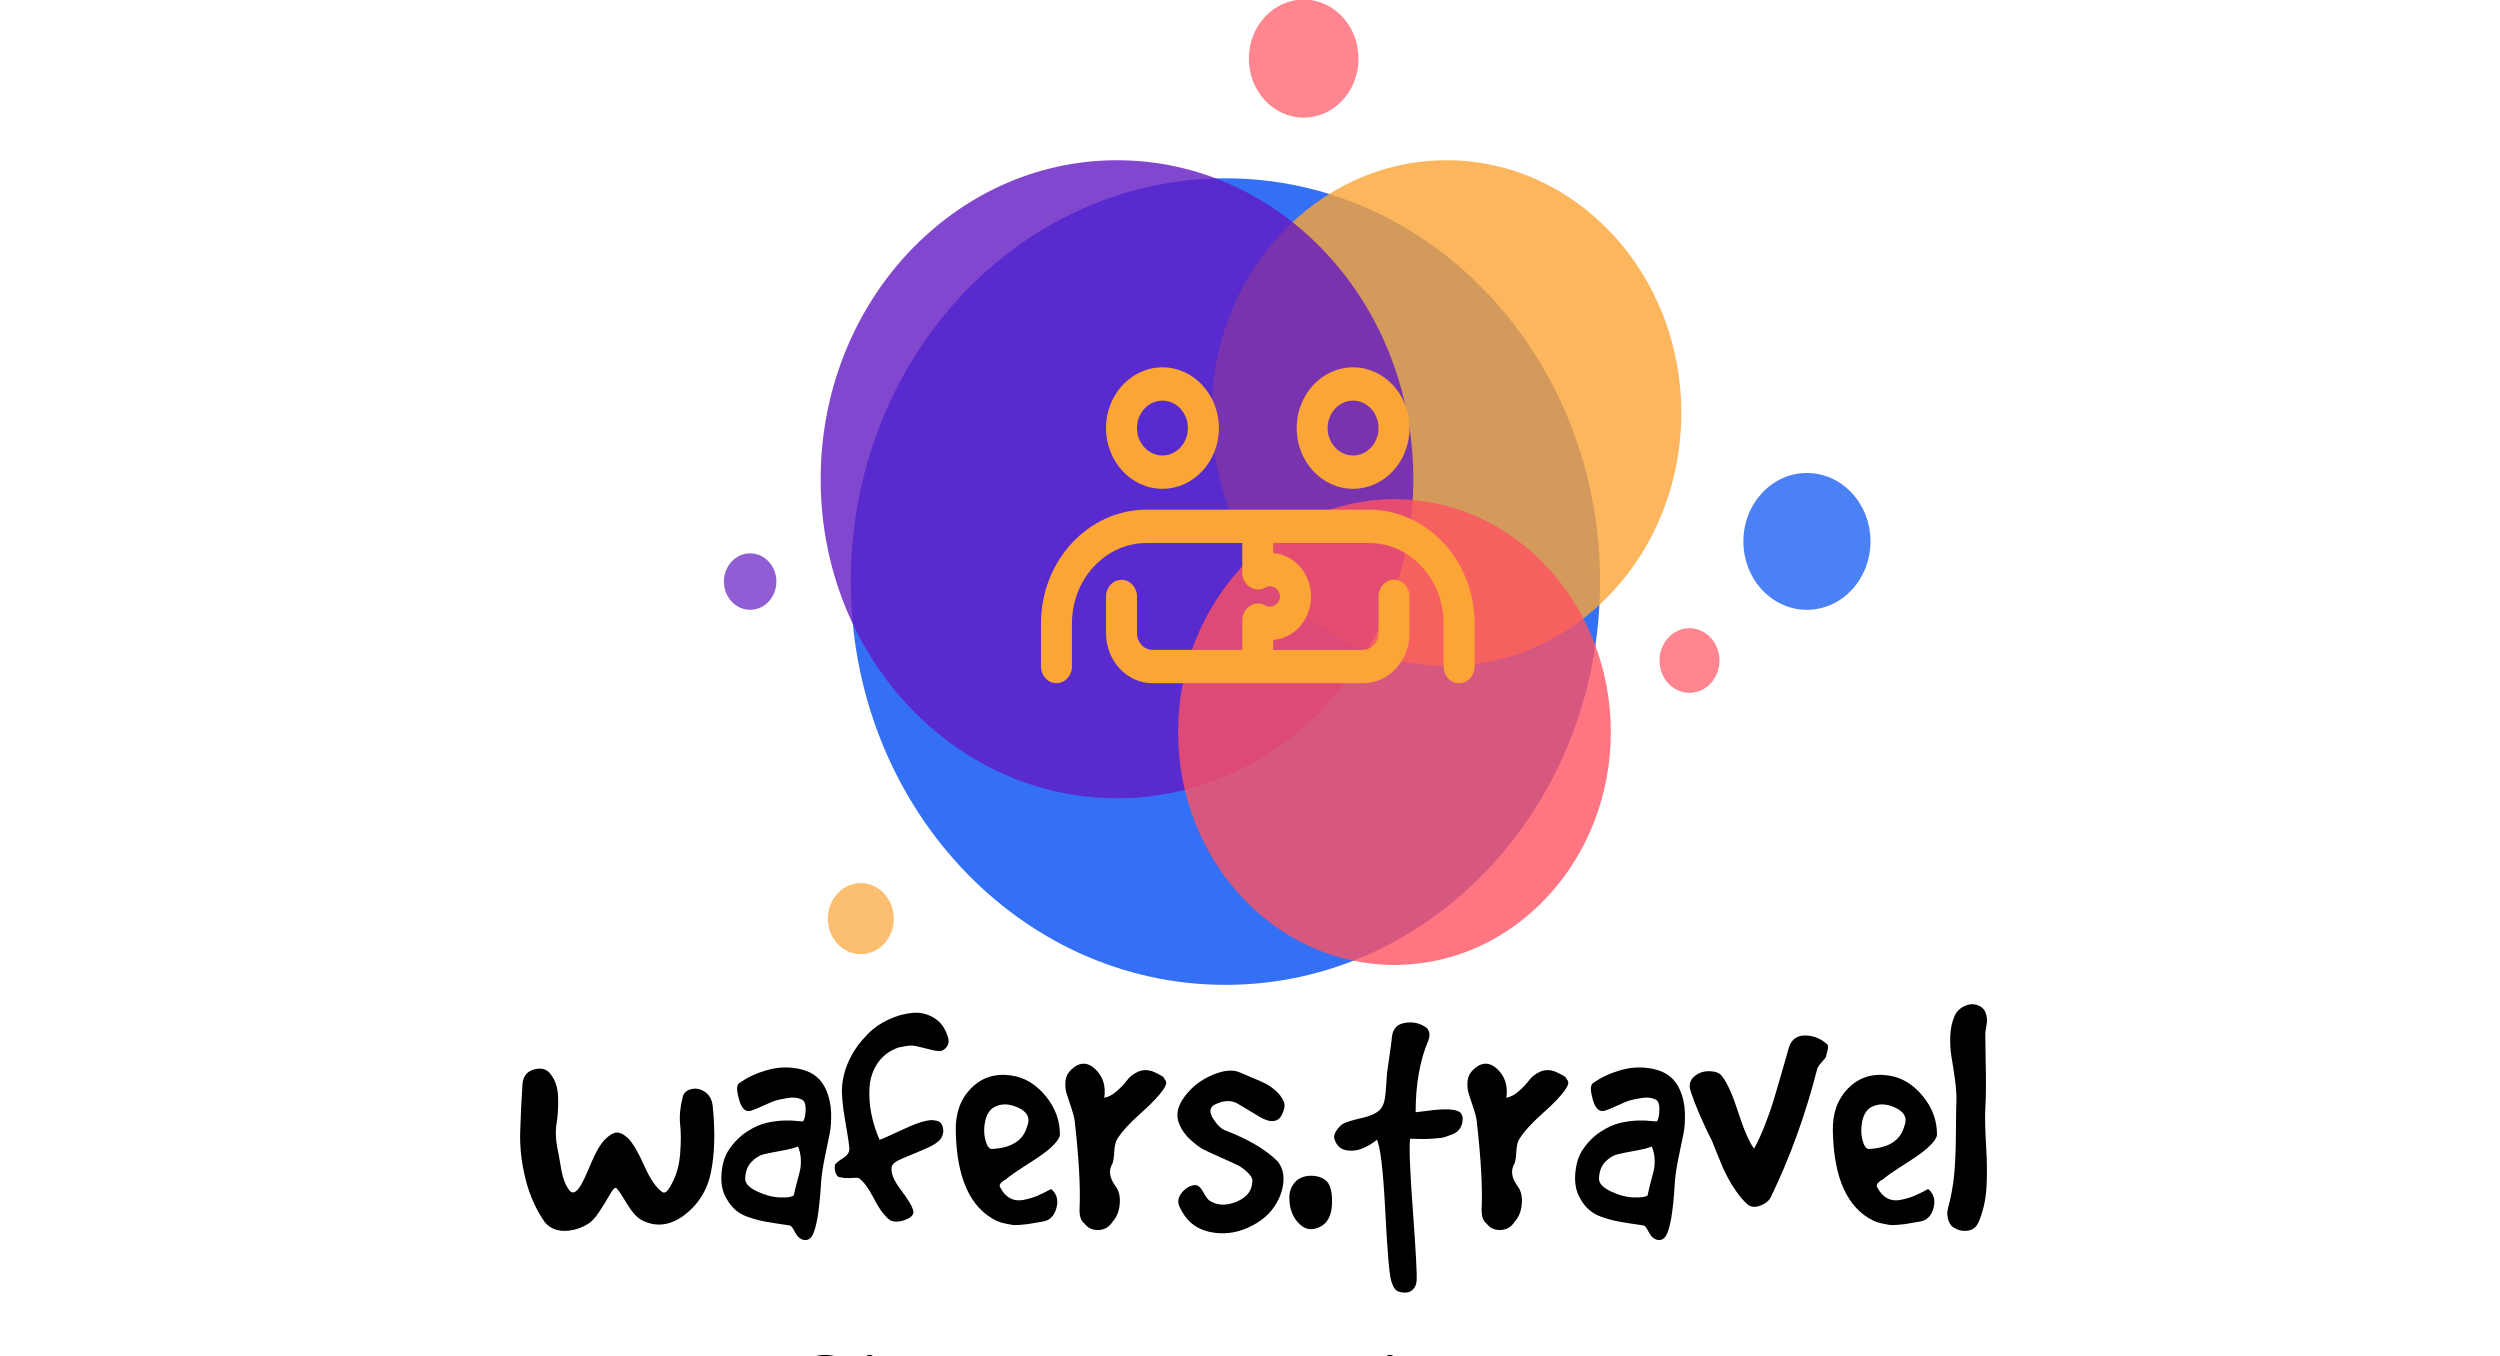
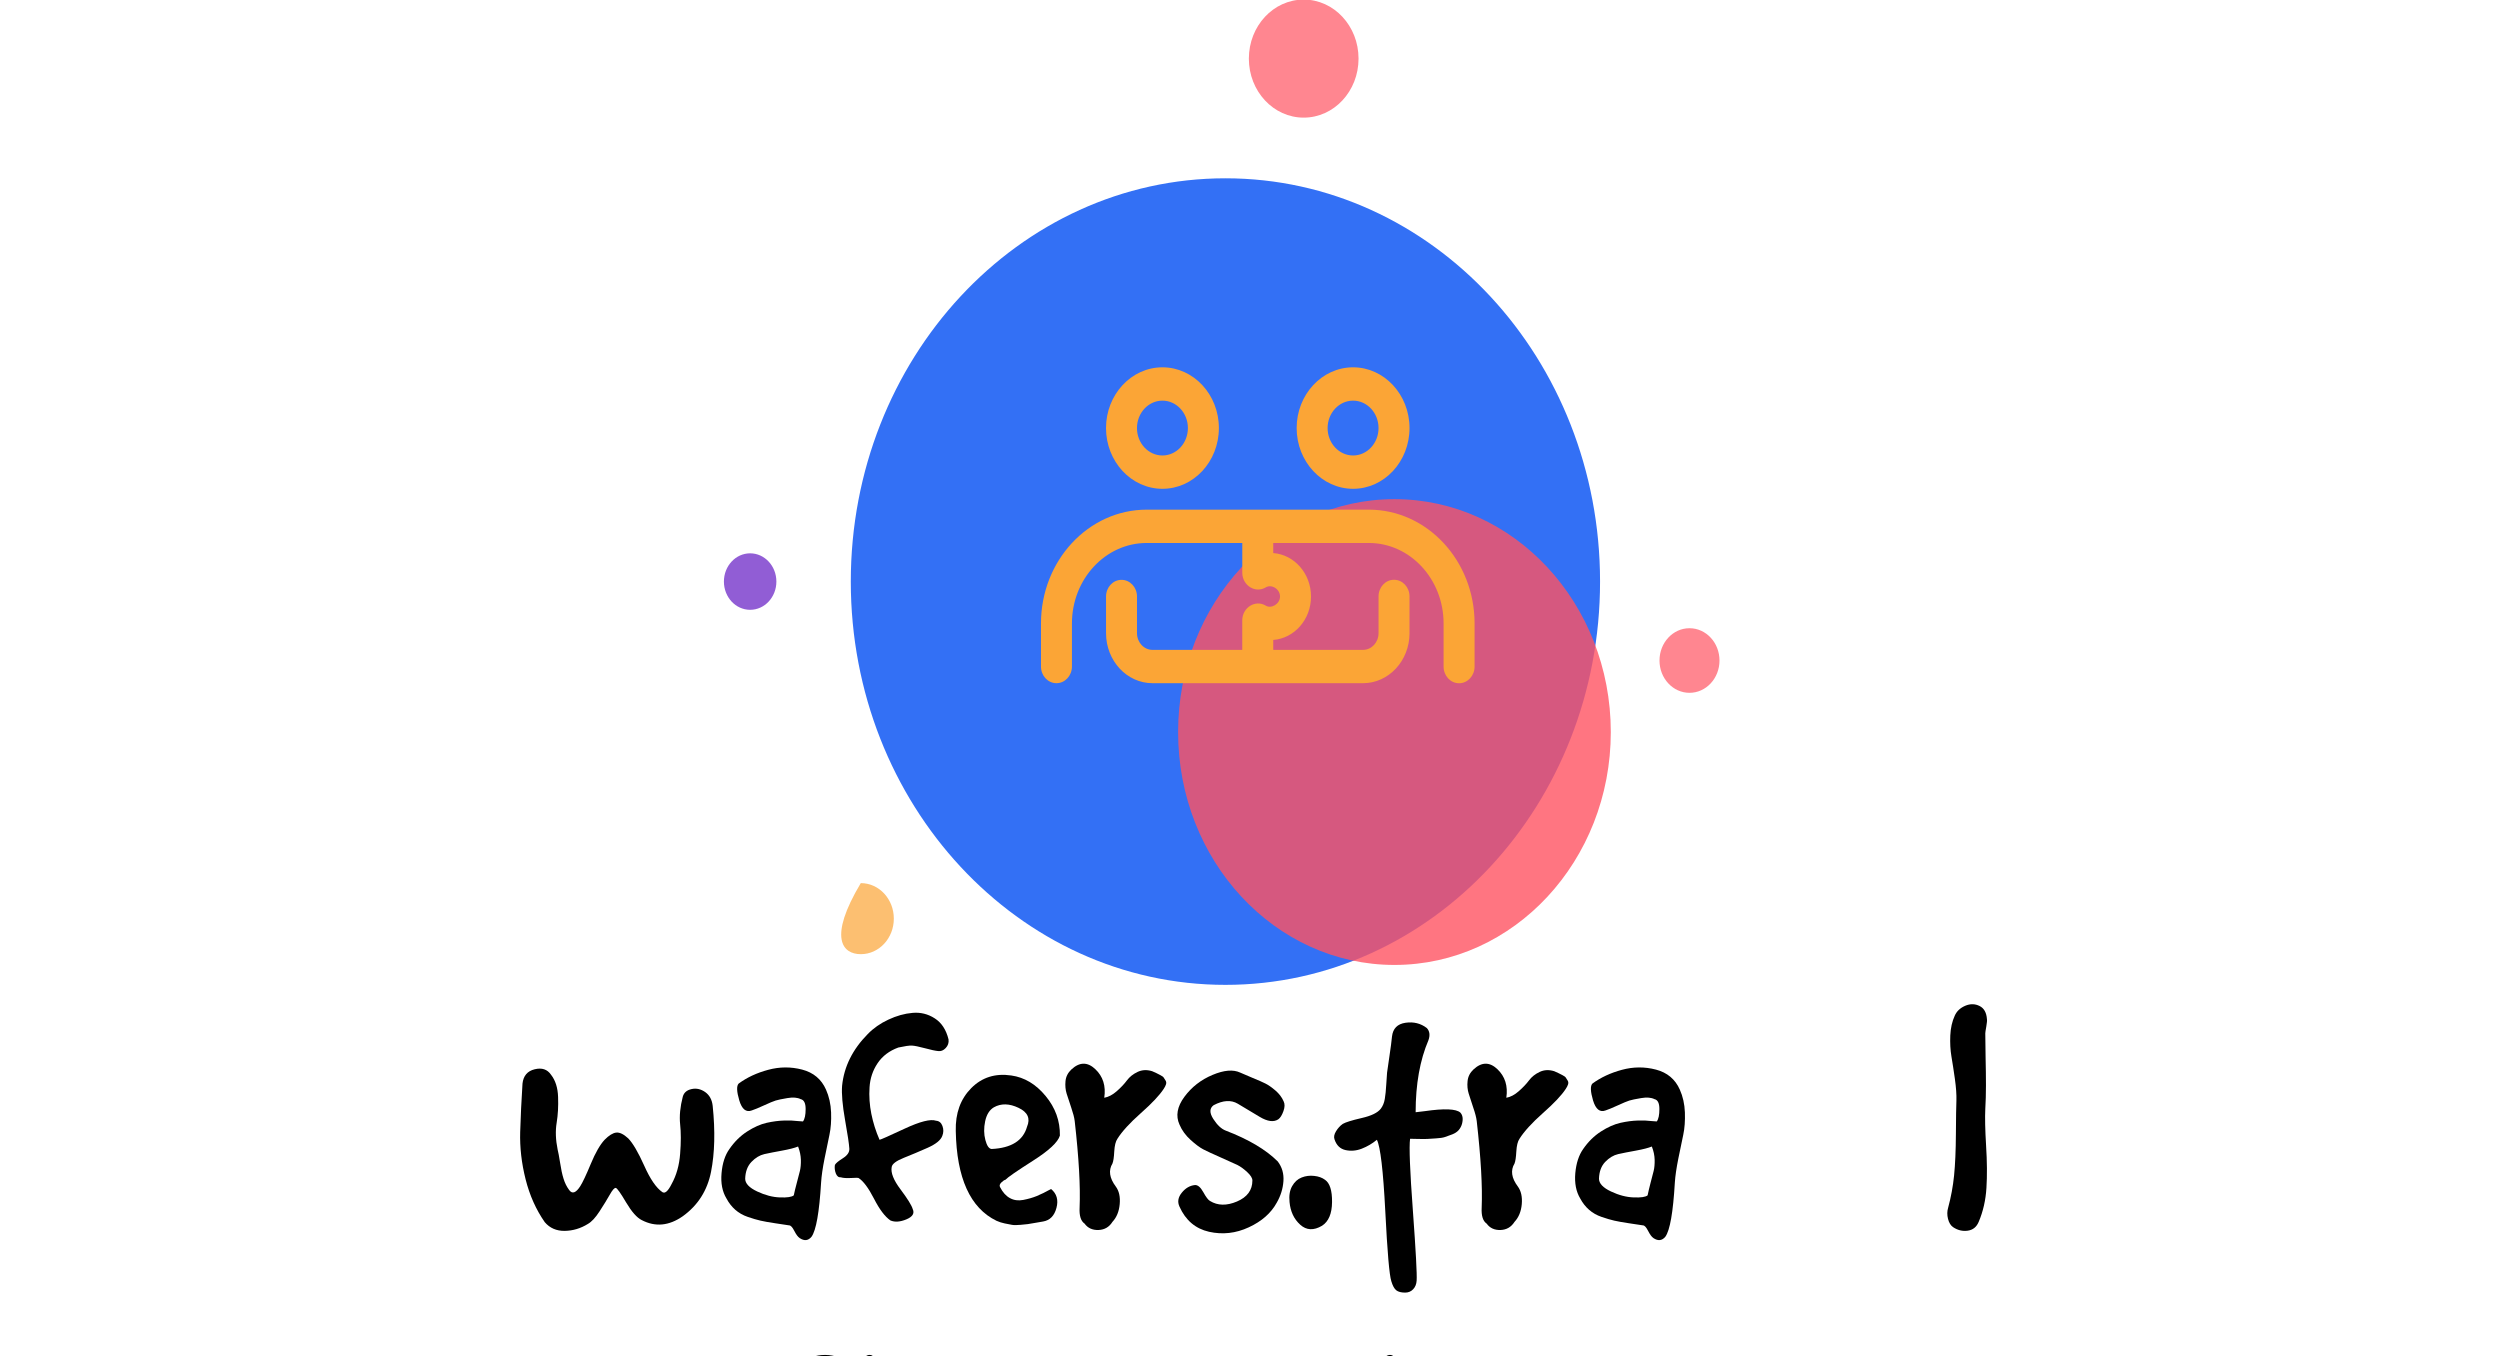
<svg xmlns="http://www.w3.org/2000/svg" width="94" height="51" viewBox="0 0 94 51" fill="none">
  <g clip-path="url(#clip0_55_2831)">
    <path d="M20.719 40.411C20.885 40.623 20.973 40.902 20.984 41.247C20.997 41.594 20.979 41.918 20.93 42.219C20.88 42.52 20.892 42.856 20.968 43.229C20.991 43.318 21.022 43.481 21.06 43.72C21.096 43.961 21.139 44.16 21.189 44.319C21.238 44.479 21.308 44.62 21.4 44.744C21.515 44.905 21.655 44.856 21.819 44.599C21.909 44.457 22.041 44.178 22.214 43.761C22.387 43.344 22.56 43.042 22.733 42.856C22.898 42.689 23.044 42.599 23.171 42.585C23.299 42.572 23.449 42.644 23.622 42.804C23.795 42.982 23.995 43.323 24.222 43.828C24.447 44.334 24.675 44.666 24.906 44.825C25.005 44.887 25.12 44.785 25.252 44.52C25.434 44.192 25.541 43.813 25.573 43.382C25.607 42.952 25.607 42.582 25.573 42.271C25.541 41.961 25.574 41.616 25.673 41.235C25.715 41.084 25.823 40.989 26 40.95C26.177 40.909 26.348 40.946 26.514 41.061C26.678 41.177 26.772 41.35 26.797 41.581C26.895 42.53 26.874 43.356 26.735 44.06C26.595 44.765 26.241 45.321 25.673 45.73C25.154 46.093 24.64 46.142 24.13 45.876C23.948 45.787 23.752 45.565 23.541 45.21C23.332 44.855 23.203 44.674 23.154 44.666C23.104 44.656 23.027 44.742 22.925 44.925C22.822 45.107 22.694 45.315 22.541 45.55C22.389 45.785 22.243 45.942 22.103 46.021C21.831 46.19 21.541 46.276 21.233 46.281C20.923 46.285 20.674 46.176 20.484 45.955C20.156 45.485 19.915 44.947 19.762 44.34C19.61 43.733 19.542 43.141 19.559 42.565C19.576 41.989 19.605 41.382 19.646 40.743C19.678 40.45 19.831 40.271 20.103 40.205C20.375 40.138 20.58 40.206 20.719 40.411Z" fill="black" />
    <path d="M30.07 46.553C30.003 46.509 29.935 46.418 29.865 46.28C29.795 46.143 29.731 46.074 29.673 46.074C29.558 46.056 29.383 46.03 29.149 45.995C28.914 45.96 28.729 45.927 28.594 45.896C28.457 45.865 28.299 45.818 28.118 45.756C27.937 45.694 27.78 45.605 27.648 45.489C27.517 45.374 27.406 45.233 27.316 45.064C27.159 44.806 27.097 44.489 27.13 44.113C27.162 43.736 27.261 43.433 27.427 43.202C27.616 42.928 27.838 42.709 28.094 42.544C28.348 42.38 28.593 42.271 28.827 42.218C29.063 42.166 29.283 42.137 29.489 42.132C29.695 42.127 29.863 42.134 29.995 42.152L30.192 42.166C30.259 42.077 30.292 41.922 30.292 41.7C30.292 41.479 30.23 41.355 30.106 41.328C29.983 41.266 29.816 41.252 29.605 41.288C29.396 41.323 29.248 41.354 29.162 41.381C29.075 41.408 28.931 41.468 28.729 41.561C28.528 41.654 28.373 41.718 28.265 41.753C28.052 41.833 27.896 41.706 27.797 41.375C27.698 41.041 27.69 40.831 27.773 40.743C28.085 40.513 28.455 40.34 28.884 40.225C29.312 40.109 29.738 40.106 30.162 40.217C30.586 40.328 30.884 40.578 31.057 40.968C31.172 41.225 31.236 41.512 31.249 41.826C31.261 42.14 31.24 42.422 31.187 42.67C31.134 42.918 31.073 43.218 31.002 43.568C30.932 43.918 30.889 44.217 30.873 44.465C30.806 45.582 30.686 46.261 30.514 46.501C30.391 46.651 30.243 46.668 30.07 46.553ZM29.846 44.945C29.871 44.821 29.909 44.665 29.959 44.479C30.008 44.293 30.047 44.142 30.076 44.028C30.104 43.912 30.117 43.772 30.113 43.609C30.108 43.444 30.073 43.278 30.008 43.109C29.876 43.163 29.676 43.214 29.408 43.263C29.141 43.311 28.919 43.355 28.741 43.394C28.564 43.435 28.402 43.533 28.254 43.688C28.106 43.843 28.027 44.053 28.019 44.319C28.019 44.497 28.169 44.657 28.47 44.799C28.771 44.941 29.057 45.015 29.329 45.023C29.6 45.033 29.772 45.007 29.846 44.945Z" fill="black" />
    <path d="M31.663 40.822C31.736 40.104 32.058 39.457 32.627 38.881C32.841 38.66 33.101 38.478 33.405 38.337C33.71 38.194 34.013 38.109 34.313 38.084C34.613 38.057 34.891 38.126 35.146 38.29C35.402 38.453 35.575 38.717 35.665 39.082C35.681 39.206 35.646 39.314 35.56 39.405C35.473 39.498 35.377 39.536 35.27 39.519C35.171 39.511 35.006 39.475 34.776 39.413C34.545 39.351 34.382 39.318 34.287 39.314C34.193 39.309 34.023 39.333 33.776 39.387C33.437 39.511 33.178 39.708 32.997 39.978C32.816 40.248 32.715 40.55 32.695 40.883C32.673 41.215 32.696 41.547 32.762 41.88C32.829 42.212 32.931 42.538 33.071 42.856C33.121 42.848 33.436 42.708 34.016 42.437C34.597 42.167 34.989 42.068 35.195 42.139C35.31 42.148 35.391 42.214 35.436 42.338C35.482 42.462 35.48 42.586 35.43 42.71C35.372 42.87 35.189 43.018 34.881 43.156C34.572 43.293 34.273 43.419 33.984 43.534C33.696 43.65 33.544 43.765 33.528 43.88C33.486 44.093 33.598 44.374 33.862 44.724C34.125 45.075 34.278 45.321 34.319 45.463C34.393 45.622 34.313 45.751 34.078 45.849C33.843 45.946 33.643 45.959 33.479 45.888C33.273 45.746 33.068 45.473 32.862 45.07C32.655 44.667 32.462 44.408 32.281 44.293C32.256 44.283 32.161 44.283 31.997 44.293C31.832 44.302 31.704 44.294 31.614 44.267C31.531 44.275 31.469 44.226 31.427 44.121C31.387 44.014 31.375 43.908 31.392 43.801C31.424 43.739 31.525 43.655 31.695 43.548C31.863 43.441 31.943 43.322 31.935 43.19C31.926 43.021 31.872 42.66 31.773 42.105C31.676 41.552 31.639 41.124 31.663 40.822Z" fill="black" />
    <path d="M35.937 42.524C35.92 41.859 36.114 41.323 36.517 40.915C36.921 40.508 37.424 40.349 38.025 40.438C38.519 40.508 38.949 40.765 39.315 41.209C39.682 41.651 39.861 42.148 39.852 42.698C39.779 42.946 39.439 43.263 38.834 43.647C38.228 44.033 37.885 44.271 37.803 44.36C37.762 44.368 37.71 44.403 37.647 44.465C37.586 44.527 37.572 44.585 37.604 44.639C37.703 44.833 37.827 44.97 37.976 45.05C38.124 45.131 38.291 45.153 38.476 45.117C38.661 45.081 38.829 45.033 38.982 44.971C39.135 44.909 39.314 44.82 39.52 44.706C39.734 44.883 39.802 45.119 39.723 45.416C39.645 45.713 39.478 45.884 39.223 45.928C39.206 45.928 39.116 45.944 38.952 45.975C38.787 46.006 38.683 46.023 38.642 46.027C38.6 46.033 38.51 46.041 38.371 46.054C38.231 46.067 38.124 46.067 38.05 46.054C37.976 46.041 37.885 46.024 37.777 46.001C37.67 45.979 37.568 45.946 37.469 45.902C36.481 45.423 35.97 44.297 35.937 42.524ZM37.285 43.202C38.025 43.167 38.469 42.888 38.617 42.364C38.749 42.054 38.642 41.817 38.296 41.654C37.95 41.489 37.642 41.483 37.371 41.634C37.206 41.731 37.096 41.906 37.042 42.158C36.989 42.411 36.992 42.647 37.05 42.864C37.107 43.081 37.185 43.194 37.285 43.202Z" fill="black" />
    <path d="M40.409 42.152C40.393 42.02 40.349 41.852 40.279 41.648C40.209 41.443 40.151 41.267 40.106 41.122C40.061 40.976 40.047 40.819 40.063 40.65C40.079 40.481 40.153 40.335 40.285 40.211C40.59 39.928 40.888 39.923 41.18 40.197C41.473 40.472 41.587 40.832 41.52 41.276C41.677 41.248 41.834 41.166 41.99 41.029C42.147 40.891 42.274 40.756 42.372 40.624C42.471 40.49 42.605 40.384 42.774 40.304C42.943 40.224 43.126 40.216 43.323 40.278C43.406 40.313 43.46 40.337 43.485 40.351C43.508 40.364 43.556 40.388 43.626 40.423C43.696 40.459 43.739 40.49 43.755 40.517C43.772 40.544 43.794 40.579 43.823 40.624C43.852 40.667 43.858 40.716 43.842 40.77C43.826 40.822 43.797 40.88 43.755 40.942C43.599 41.182 43.313 41.485 42.898 41.852C42.482 42.221 42.188 42.542 42.015 42.818C41.948 42.915 41.909 43.074 41.896 43.295C41.885 43.517 41.862 43.668 41.828 43.749C41.673 44.005 41.714 44.293 41.953 44.613C42.077 44.78 42.126 45.001 42.101 45.277C42.076 45.552 41.985 45.774 41.828 45.942C41.706 46.137 41.531 46.239 41.304 46.248C41.077 46.256 40.902 46.176 40.779 46.007C40.639 45.91 40.577 45.711 40.593 45.41C40.627 44.621 40.566 43.535 40.409 42.152Z" fill="black" />
    <path d="M46.633 40.33C46.707 40.365 46.857 40.429 47.084 40.523C47.311 40.616 47.478 40.689 47.584 40.743C47.691 40.796 47.814 40.882 47.955 41.002C48.095 41.122 48.198 41.257 48.263 41.407C48.313 41.505 48.311 41.63 48.257 41.779C48.203 41.931 48.139 42.032 48.066 42.085C47.893 42.201 47.658 42.17 47.362 41.992C47.065 41.815 46.791 41.651 46.541 41.5C46.289 41.35 45.986 41.369 45.633 41.555C45.476 41.669 45.472 41.842 45.62 42.073C45.769 42.304 45.925 42.45 46.09 42.512C46.946 42.84 47.596 43.225 48.041 43.668C48.205 43.881 48.277 44.129 48.257 44.412C48.237 44.696 48.153 44.966 48.004 45.224C47.79 45.614 47.441 45.922 46.954 46.147C46.468 46.373 45.97 46.429 45.46 46.315C44.95 46.199 44.579 45.884 44.349 45.37C44.266 45.193 44.295 45.018 44.435 44.846C44.574 44.673 44.739 44.577 44.928 44.558C45.036 44.55 45.141 44.639 45.244 44.825C45.346 45.011 45.431 45.122 45.497 45.157C45.786 45.334 46.123 45.341 46.509 45.177C46.896 45.013 47.09 44.749 47.09 44.386C47.09 44.297 47.026 44.193 46.898 44.074C46.77 43.954 46.645 43.863 46.522 43.801C46.432 43.757 46.23 43.666 45.917 43.528C45.603 43.39 45.379 43.286 45.244 43.216C45.108 43.145 44.948 43.025 44.762 42.856C44.577 42.689 44.439 42.498 44.349 42.285C44.2 41.958 44.261 41.609 44.533 41.241C44.805 40.873 45.157 40.598 45.59 40.417C46.022 40.235 46.37 40.206 46.633 40.33Z" fill="black" />
    <path d="M49.82 44.36C50.001 44.484 50.09 44.763 50.085 45.198C50.081 45.632 49.956 45.929 49.709 46.088C49.395 46.274 49.121 46.261 48.887 46.048C48.653 45.836 48.519 45.552 48.487 45.198C48.462 44.957 48.494 44.758 48.584 44.599C48.675 44.439 48.794 44.331 48.944 44.273C49.091 44.215 49.248 44.195 49.412 44.214C49.577 44.231 49.713 44.28 49.82 44.36Z" fill="black" />
    <path d="M52.154 40.33C52.162 40.251 52.191 40.049 52.241 39.725C52.29 39.401 52.322 39.151 52.339 38.974C52.373 38.673 52.542 38.501 52.846 38.456C53.151 38.412 53.419 38.478 53.649 38.655C53.756 38.771 53.776 38.922 53.711 39.108C53.389 39.861 53.228 40.765 53.228 41.82C53.294 41.81 53.41 41.797 53.574 41.779C54.307 41.673 54.752 41.691 54.909 41.834C54.999 41.931 55.02 42.073 54.971 42.259C54.946 42.347 54.904 42.424 54.847 42.492C54.789 42.558 54.709 42.611 54.606 42.652C54.503 42.691 54.412 42.724 54.333 42.751C54.256 42.778 54.143 42.795 53.995 42.803C53.847 42.813 53.738 42.82 53.668 42.824C53.598 42.828 53.48 42.828 53.315 42.824C53.15 42.82 53.052 42.818 53.019 42.818C52.978 43.118 53.013 44.023 53.125 45.529C53.235 47.037 53.282 47.91 53.266 48.148C53.258 48.282 53.215 48.391 53.136 48.474C53.058 48.559 52.957 48.602 52.833 48.602C52.685 48.602 52.574 48.573 52.5 48.515C52.426 48.457 52.364 48.343 52.314 48.175C52.24 47.953 52.164 47.076 52.087 45.544C52.008 44.01 51.903 43.114 51.771 42.856C51.598 42.999 51.409 43.11 51.203 43.19C50.998 43.27 50.794 43.287 50.592 43.243C50.39 43.198 50.253 43.065 50.179 42.844C50.145 42.755 50.163 42.653 50.233 42.538C50.303 42.422 50.388 42.329 50.487 42.259C50.593 42.197 50.83 42.123 51.198 42.038C51.564 41.955 51.804 41.837 51.919 41.686C51.993 41.589 52.043 41.468 52.068 41.322C52.093 41.175 52.111 40.995 52.123 40.782C52.135 40.57 52.146 40.419 52.154 40.33Z" fill="black" />
    <path d="M55.525 42.152C55.509 42.02 55.466 41.852 55.395 41.648C55.326 41.443 55.269 41.267 55.224 41.122C55.178 40.976 55.163 40.819 55.181 40.65C55.197 40.481 55.271 40.335 55.403 40.211C55.708 39.928 56.006 39.923 56.298 40.197C56.59 40.472 56.703 40.832 56.638 41.276C56.795 41.248 56.951 41.166 57.106 41.029C57.263 40.891 57.391 40.756 57.49 40.624C57.589 40.49 57.723 40.384 57.892 40.304C58.06 40.224 58.243 40.216 58.441 40.278C58.524 40.313 58.577 40.337 58.601 40.351C58.626 40.364 58.673 40.388 58.744 40.423C58.814 40.459 58.857 40.49 58.873 40.517C58.89 40.544 58.912 40.579 58.941 40.624C58.97 40.667 58.976 40.716 58.96 40.77C58.944 40.822 58.915 40.88 58.873 40.942C58.717 41.182 58.43 41.485 58.014 41.852C57.599 42.221 57.306 42.542 57.133 42.818C57.066 42.915 57.027 43.074 57.014 43.295C57.002 43.517 56.979 43.668 56.946 43.749C56.79 44.005 56.831 44.293 57.071 44.613C57.193 44.78 57.243 45.001 57.219 45.277C57.194 45.552 57.103 45.774 56.946 45.942C56.822 46.137 56.648 46.239 56.422 46.248C56.195 46.256 56.02 46.176 55.897 46.007C55.757 45.91 55.695 45.711 55.711 45.41C55.744 44.621 55.682 43.535 55.525 42.152Z" fill="black" />
    <path d="M62.171 46.553C62.106 46.509 62.038 46.418 61.968 46.28C61.898 46.143 61.834 46.074 61.777 46.074C61.661 46.056 61.486 46.03 61.252 45.995C61.016 45.96 60.831 45.927 60.696 45.896C60.56 45.865 60.402 45.818 60.22 45.756C60.039 45.694 59.883 45.605 59.75 45.489C59.618 45.374 59.507 45.233 59.417 45.064C59.261 44.806 59.199 44.489 59.231 44.113C59.265 43.736 59.364 43.433 59.528 43.202C59.717 42.928 59.94 42.709 60.196 42.544C60.451 42.38 60.696 42.271 60.931 42.218C61.165 42.166 61.385 42.137 61.59 42.132C61.797 42.127 61.967 42.134 62.098 42.152L62.295 42.166C62.361 42.077 62.393 41.922 62.393 41.7C62.393 41.479 62.332 41.355 62.209 41.328C62.085 41.266 61.918 41.252 61.709 41.288C61.498 41.323 61.35 41.354 61.263 41.381C61.177 41.408 61.033 41.468 60.831 41.561C60.629 41.654 60.475 41.718 60.368 41.753C60.154 41.833 59.998 41.706 59.898 41.375C59.8 41.041 59.791 40.831 59.874 40.743C60.187 40.513 60.558 40.34 60.985 40.225C61.414 40.109 61.84 40.106 62.264 40.217C62.688 40.328 62.987 40.578 63.16 40.968C63.276 41.225 63.34 41.512 63.352 41.826C63.363 42.14 63.343 42.422 63.29 42.67C63.236 42.918 63.174 43.218 63.104 43.568C63.034 43.918 62.99 44.217 62.974 44.465C62.909 45.582 62.79 46.261 62.617 46.501C62.493 46.651 62.344 46.668 62.171 46.553ZM61.95 44.945C61.975 44.821 62.012 44.665 62.06 44.479C62.109 44.293 62.148 44.142 62.177 44.028C62.206 43.912 62.218 43.772 62.215 43.609C62.211 43.444 62.176 43.278 62.109 43.109C61.978 43.163 61.779 43.214 61.511 43.263C61.243 43.311 61.021 43.355 60.844 43.394C60.667 43.435 60.505 43.533 60.355 43.688C60.207 43.843 60.13 44.053 60.122 44.319C60.122 44.497 60.272 44.657 60.572 44.799C60.872 44.941 61.159 45.015 61.431 45.023C61.703 45.033 61.876 45.007 61.95 44.945Z" fill="black" />
-     <path d="M64.382 42.923C64.013 42.188 63.741 41.558 63.569 41.035C63.493 40.804 63.538 40.618 63.704 40.476C63.868 40.334 64.065 40.268 64.296 40.278C64.527 40.286 64.683 40.357 64.766 40.49C64.955 40.739 65.153 41.184 65.358 41.826C65.564 42.469 65.762 42.924 65.952 43.19C66.1 42.924 66.242 42.614 66.377 42.259C66.514 41.904 66.617 41.611 66.686 41.381C66.756 41.15 66.859 40.796 66.996 40.318C67.131 39.839 67.224 39.515 67.274 39.347C67.38 39.063 67.588 38.926 67.896 38.934C68.206 38.943 68.48 39.059 68.718 39.28C68.743 39.333 68.739 39.417 68.707 39.533C68.673 39.648 68.656 39.718 68.656 39.745C68.632 39.781 68.579 39.845 68.496 39.938C68.413 40.031 68.36 40.104 68.336 40.158C67.891 41.904 67.306 43.522 66.582 45.011C66.507 45.161 66.365 45.272 66.155 45.343C65.945 45.415 65.774 45.375 65.642 45.224C65.577 45.162 65.513 45.093 65.45 45.017C65.389 44.942 65.328 44.86 65.266 44.771C65.205 44.683 65.153 44.606 65.112 44.54C65.071 44.472 65.021 44.383 64.963 44.273C64.906 44.162 64.862 44.078 64.834 44.02C64.805 43.963 64.763 43.868 64.71 43.734C64.657 43.601 64.622 43.514 64.604 43.475C64.588 43.435 64.549 43.34 64.488 43.19C64.426 43.039 64.391 42.95 64.382 42.923Z" fill="black" />
-     <path d="M68.915 42.524C68.899 41.859 69.092 41.323 69.496 40.915C69.9 40.508 70.402 40.349 71.004 40.438C71.498 40.508 71.927 40.765 72.293 41.209C72.661 41.651 72.84 42.148 72.831 42.698C72.757 42.946 72.418 43.263 71.812 43.647C71.207 44.033 70.863 44.271 70.78 44.36C70.74 44.368 70.689 44.403 70.626 44.465C70.564 44.527 70.55 44.585 70.583 44.639C70.682 44.833 70.805 44.97 70.953 45.05C71.102 45.131 71.269 45.153 71.453 45.117C71.638 45.081 71.808 45.033 71.961 44.971C72.112 44.909 72.291 44.82 72.498 44.706C72.711 44.883 72.779 45.119 72.701 45.416C72.624 45.713 72.457 45.884 72.201 45.928C72.185 45.928 72.094 45.944 71.929 45.975C71.764 46.006 71.662 46.023 71.62 46.027C71.579 46.033 71.489 46.041 71.35 46.054C71.209 46.067 71.102 46.067 71.028 46.054C70.954 46.041 70.863 46.024 70.755 46.001C70.649 45.979 70.546 45.946 70.447 45.902C69.46 45.423 68.949 44.297 68.915 42.524ZM70.261 43.202C71.003 43.167 71.448 42.888 71.596 42.364C71.728 42.054 71.62 41.817 71.274 41.654C70.928 41.489 70.62 41.483 70.348 41.634C70.183 41.731 70.074 41.906 70.02 42.158C69.968 42.411 69.97 42.647 70.028 42.864C70.086 43.081 70.163 43.194 70.261 43.202Z" fill="black" />
    <path d="M73.561 41.381C73.568 41.159 73.549 40.889 73.504 40.569C73.459 40.251 73.416 39.969 73.374 39.725C73.333 39.481 73.319 39.217 73.331 38.934C73.344 38.651 73.4 38.402 73.499 38.189C73.572 38.022 73.704 37.898 73.893 37.817C74.082 37.737 74.262 37.74 74.431 37.825C74.6 37.908 74.693 38.075 74.709 38.323C74.717 38.367 74.709 38.458 74.685 38.596C74.66 38.734 74.647 38.82 74.647 38.855C74.647 39.059 74.651 39.355 74.658 39.745C74.667 40.135 74.672 40.49 74.672 40.81C74.672 41.128 74.663 41.425 74.647 41.7C74.631 42.019 74.641 42.478 74.677 43.077C74.715 43.674 74.719 44.204 74.69 44.665C74.662 45.127 74.564 45.553 74.399 45.942C74.317 46.137 74.18 46.247 73.985 46.274C73.792 46.301 73.609 46.257 73.436 46.141C73.346 46.079 73.282 45.975 73.245 45.829C73.208 45.682 73.21 45.542 73.25 45.41C73.358 45.011 73.433 44.605 73.474 44.194C73.515 43.781 73.538 43.262 73.542 42.638C73.546 42.013 73.552 41.594 73.561 41.381Z" fill="black" />
    <path d="M30.415 51.968C30.431 51.735 30.462 51.574 30.507 51.485C30.512 51.47 30.519 51.456 30.528 51.444C30.514 51.438 30.488 51.43 30.451 51.422C30.413 51.413 30.386 51.403 30.37 51.394C30.328 51.344 30.315 51.282 30.33 51.209C30.345 51.137 30.373 51.091 30.415 51.072C30.733 50.936 31.063 50.91 31.404 50.995C31.745 51.08 32.029 51.262 32.257 51.541C32.265 51.625 32.264 51.705 32.254 51.782C32.242 51.858 32.226 51.925 32.205 51.985C32.184 52.045 32.15 52.105 32.101 52.165C32.052 52.224 32.008 52.274 31.97 52.315C31.931 52.355 31.874 52.399 31.8 52.446C31.725 52.495 31.666 52.532 31.624 52.559C31.58 52.585 31.513 52.617 31.422 52.657C31.334 52.696 31.27 52.723 31.231 52.739C31.192 52.756 31.125 52.782 31.03 52.819C30.936 52.854 30.876 52.876 30.851 52.885C30.843 52.962 30.854 53.078 30.881 53.231C30.909 53.385 30.914 53.501 30.898 53.579C30.873 53.656 30.823 53.719 30.748 53.768C30.672 53.815 30.592 53.826 30.507 53.802C30.493 53.794 30.462 53.76 30.415 53.699C30.36 53.233 30.36 52.657 30.415 51.968ZM30.872 51.865C30.872 51.9 30.863 51.962 30.847 52.049C30.831 52.139 30.825 52.209 30.828 52.26C30.832 52.312 30.855 52.346 30.898 52.361C31.058 52.42 31.236 52.383 31.432 52.248C31.627 52.111 31.748 51.944 31.795 51.744C31.678 51.648 31.58 51.573 31.5 51.519C31.419 51.467 31.319 51.421 31.197 51.384C31.075 51.346 30.96 51.342 30.851 51.371C30.846 51.371 30.85 51.378 30.864 51.392C30.878 51.405 30.894 51.425 30.913 51.45C30.933 51.476 30.943 51.499 30.943 51.519C30.943 51.561 30.931 51.62 30.907 51.695C30.884 51.77 30.872 51.826 30.872 51.865Z" fill="black" />
    <path d="M32.494 52.165C32.496 52.091 32.49 52 32.475 51.892C32.46 51.784 32.445 51.689 32.432 51.608C32.418 51.526 32.413 51.437 32.417 51.341C32.42 51.245 32.439 51.162 32.473 51.09C32.498 51.034 32.543 50.992 32.606 50.965C32.669 50.938 32.729 50.938 32.787 50.967C32.843 50.995 32.875 51.051 32.881 51.135C32.883 51.15 32.88 51.181 32.872 51.228C32.863 51.274 32.858 51.303 32.858 51.315C32.858 51.384 32.86 51.484 32.864 51.614C32.867 51.745 32.868 51.865 32.868 51.973C32.868 52.079 32.865 52.179 32.858 52.272C32.853 52.38 32.857 52.535 32.87 52.736C32.882 52.937 32.883 53.115 32.873 53.27C32.863 53.425 32.831 53.568 32.776 53.699C32.748 53.765 32.702 53.803 32.637 53.812C32.571 53.82 32.51 53.806 32.452 53.768C32.421 53.746 32.399 53.711 32.386 53.663C32.375 53.613 32.377 53.565 32.39 53.521C32.425 53.386 32.45 53.25 32.464 53.112C32.477 52.973 32.486 52.798 32.488 52.588C32.489 52.377 32.491 52.236 32.494 52.165Z" fill="black" />
    <path d="M52.059 52.165C52.063 52.091 52.058 52 52.043 51.892C52.026 51.784 52.011 51.689 51.998 51.608C51.984 51.526 51.979 51.437 51.984 51.341C51.988 51.245 52.006 51.162 52.039 51.09C52.064 51.034 52.108 50.992 52.172 50.965C52.236 50.938 52.296 50.938 52.353 50.967C52.41 50.995 52.442 51.051 52.447 51.135C52.449 51.15 52.447 51.181 52.439 51.228C52.431 51.274 52.426 51.303 52.426 51.315C52.426 51.384 52.427 51.484 52.43 51.614C52.434 51.745 52.435 51.865 52.435 51.973C52.435 52.079 52.432 52.179 52.426 52.272C52.421 52.38 52.425 52.535 52.437 52.736C52.45 52.937 52.451 53.115 52.441 53.27C52.431 53.425 52.399 53.568 52.343 53.699C52.316 53.765 52.27 53.803 52.204 53.812C52.139 53.82 52.077 53.806 52.018 53.768C51.988 53.746 51.967 53.711 51.954 53.663C51.942 53.613 51.942 53.565 51.956 53.521C51.992 53.386 52.018 53.25 52.031 53.112C52.045 52.973 52.053 52.798 52.054 52.588C52.055 52.377 52.057 52.236 52.059 52.165Z" fill="black" />
    <path opacity="0.8" d="M46.076 37.031C53.855 37.031 60.162 30.242 60.162 21.867C60.162 13.493 53.855 6.704 46.076 6.704C38.297 6.704 31.99 13.493 31.99 21.867C31.99 30.242 38.297 37.031 46.076 37.031Z" fill="#004CF2" />
-     <path opacity="0.8" d="M54.389 25.036C59.265 25.036 63.218 20.78 63.218 15.53C63.218 10.281 59.265 6.025 54.389 6.025C49.512 6.025 45.559 10.281 45.559 15.53C45.559 20.78 49.512 25.036 54.389 25.036Z" fill="#FBA536" />
    <path opacity="0.7" d="M49.019 4.423C50.158 4.423 51.081 3.43 51.081 2.204C51.081 0.978 50.158 -0.016 49.019 -0.016C47.88 -0.016 46.957 0.978 46.957 2.204C46.957 3.43 47.88 4.423 49.019 4.423Z" fill="#FF5362" />
-     <path opacity="0.8" d="M42 30.015C48.154 30.015 53.142 24.644 53.142 18.02C53.142 11.395 48.154 6.025 42 6.025C35.846 6.025 30.857 11.395 30.857 18.02C30.857 24.644 35.846 30.015 42 30.015Z" fill="#6319C3" />
    <path opacity="0.8" d="M52.431 36.282C56.924 36.282 60.566 32.361 60.566 27.525C60.566 22.689 56.924 18.768 52.431 18.768C47.939 18.768 44.297 22.689 44.297 27.525C44.297 32.361 47.939 36.282 52.431 36.282Z" fill="#FF5362" />
    <path opacity="0.7" d="M28.205 20.805C28.75 20.805 29.192 21.281 29.192 21.867C29.192 22.453 28.75 22.929 28.205 22.929C27.66 22.929 27.219 22.453 27.219 21.867C27.219 21.281 27.66 20.805 28.205 20.805Z" fill="#6319C3" />
    <path opacity="0.7" d="M63.525 26.05C64.148 26.05 64.653 25.506 64.653 24.836C64.653 24.165 64.148 23.621 63.525 23.621C62.902 23.621 62.397 24.165 62.397 24.836C62.397 25.506 62.902 26.05 63.525 26.05Z" fill="#FF5362" />
-     <path opacity="0.7" d="M67.94 22.929C69.26 22.929 70.33 21.777 70.33 20.357C70.33 18.936 69.26 17.784 67.94 17.784C66.621 17.784 65.551 18.936 65.551 20.357C65.551 21.777 66.621 22.929 67.94 22.929Z" fill="#004CF2" />
-     <path opacity="0.7" d="M32.366 35.877C33.052 35.877 33.608 35.279 33.608 34.541C33.608 33.803 33.052 33.205 32.366 33.205C31.681 33.205 31.125 33.803 31.125 34.541C31.125 35.279 31.681 35.877 32.366 35.877Z" fill="#FBA536" />
+     <path opacity="0.7" d="M32.366 35.877C33.052 35.877 33.608 35.279 33.608 34.541C33.608 33.803 33.052 33.205 32.366 33.205C31.125 35.279 31.681 35.877 32.366 35.877Z" fill="#FBA536" />
    <path d="M43.708 18.379C44.878 18.379 45.83 17.355 45.83 16.095C45.83 14.836 44.878 13.811 43.708 13.811C42.538 13.811 41.586 14.836 41.586 16.095C41.586 17.355 42.538 18.379 43.708 18.379ZM43.708 15.064C44.236 15.064 44.665 15.527 44.665 16.095C44.665 16.664 44.236 17.126 43.708 17.126C43.179 17.126 42.75 16.664 42.75 16.095C42.75 15.527 43.179 15.064 43.708 15.064Z" fill="#FBA536" />
    <path d="M50.876 18.379C52.046 18.379 52.998 17.355 52.998 16.095C52.998 14.836 52.046 13.811 50.876 13.811C49.706 13.811 48.754 14.836 48.754 16.095C48.755 17.355 49.706 18.379 50.876 18.379ZM50.876 15.064C51.404 15.064 51.833 15.527 51.833 16.095C51.833 16.664 51.404 17.126 50.876 17.126C50.348 17.126 49.918 16.664 49.918 16.095C49.918 15.527 50.348 15.064 50.876 15.064Z" fill="#FBA536" />
    <path d="M51.469 19.163H43.115C40.923 19.163 39.141 21.082 39.141 23.441V25.061C39.141 25.408 39.401 25.688 39.723 25.688C40.044 25.688 40.305 25.408 40.305 25.061V23.441C40.305 21.773 41.566 20.416 43.115 20.416H46.71V21.548C46.721 22.018 47.202 22.316 47.586 22.089C47.807 21.951 48.129 22.146 48.129 22.429C48.129 22.707 47.802 22.905 47.587 22.769C47.203 22.542 46.721 22.838 46.709 23.31V24.435H43.333C43.013 24.435 42.751 24.154 42.751 23.808V22.429C42.751 22.082 42.49 21.802 42.169 21.802C41.847 21.802 41.587 22.082 41.587 22.429V23.808C41.587 24.845 42.37 25.688 43.333 25.688H51.251C52.214 25.688 52.998 24.845 52.998 23.808V22.426C52.998 22.079 52.737 21.799 52.415 21.799C52.093 21.799 51.833 22.079 51.833 22.426V23.808C51.833 24.154 51.572 24.435 51.251 24.435H47.874V24.062C48.666 24.001 49.294 23.296 49.294 22.429C49.294 21.562 48.666 20.857 47.874 20.795V20.416H51.469C53.019 20.416 54.279 21.773 54.279 23.441V25.063C54.279 25.41 54.539 25.69 54.861 25.69C55.183 25.69 55.444 25.41 55.444 25.063V23.441C55.444 21.082 53.661 19.163 51.469 19.163Z" fill="#FBA536" />
  </g>
  <defs>
    <clipPath id="clip0_55_2831">
      <rect width="94" height="51" fill="white" />
    </clipPath>
  </defs>
</svg>